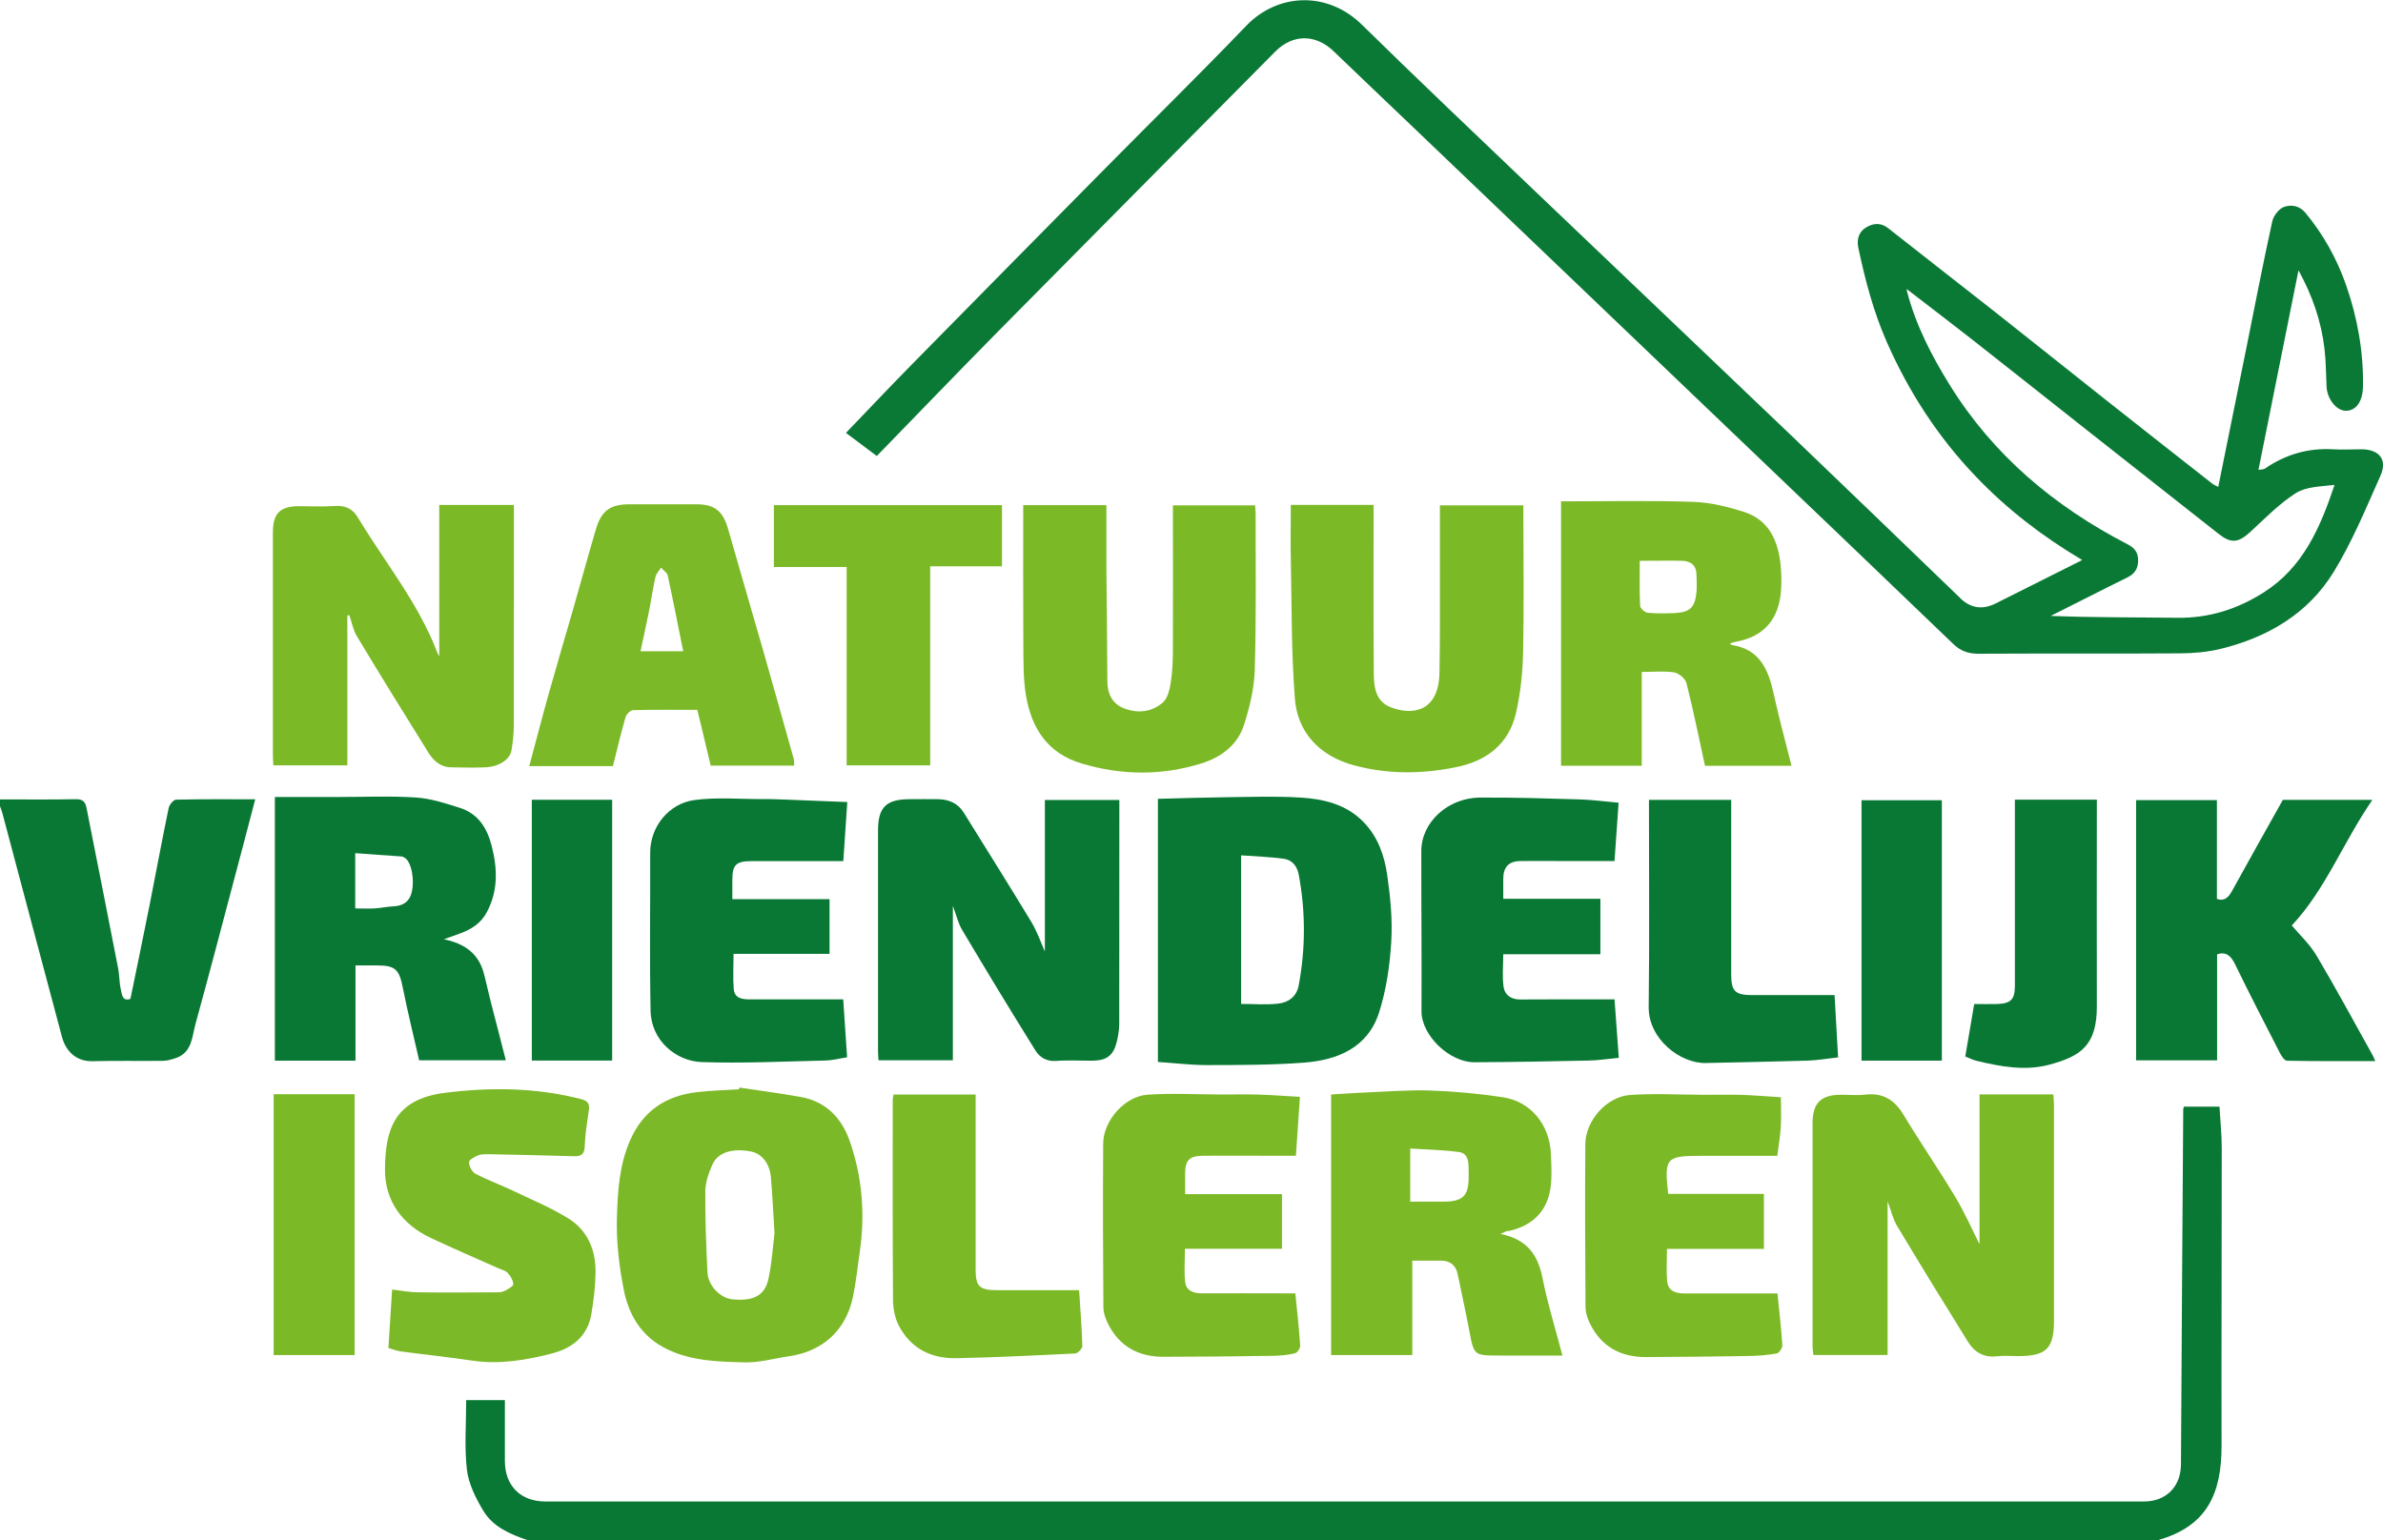
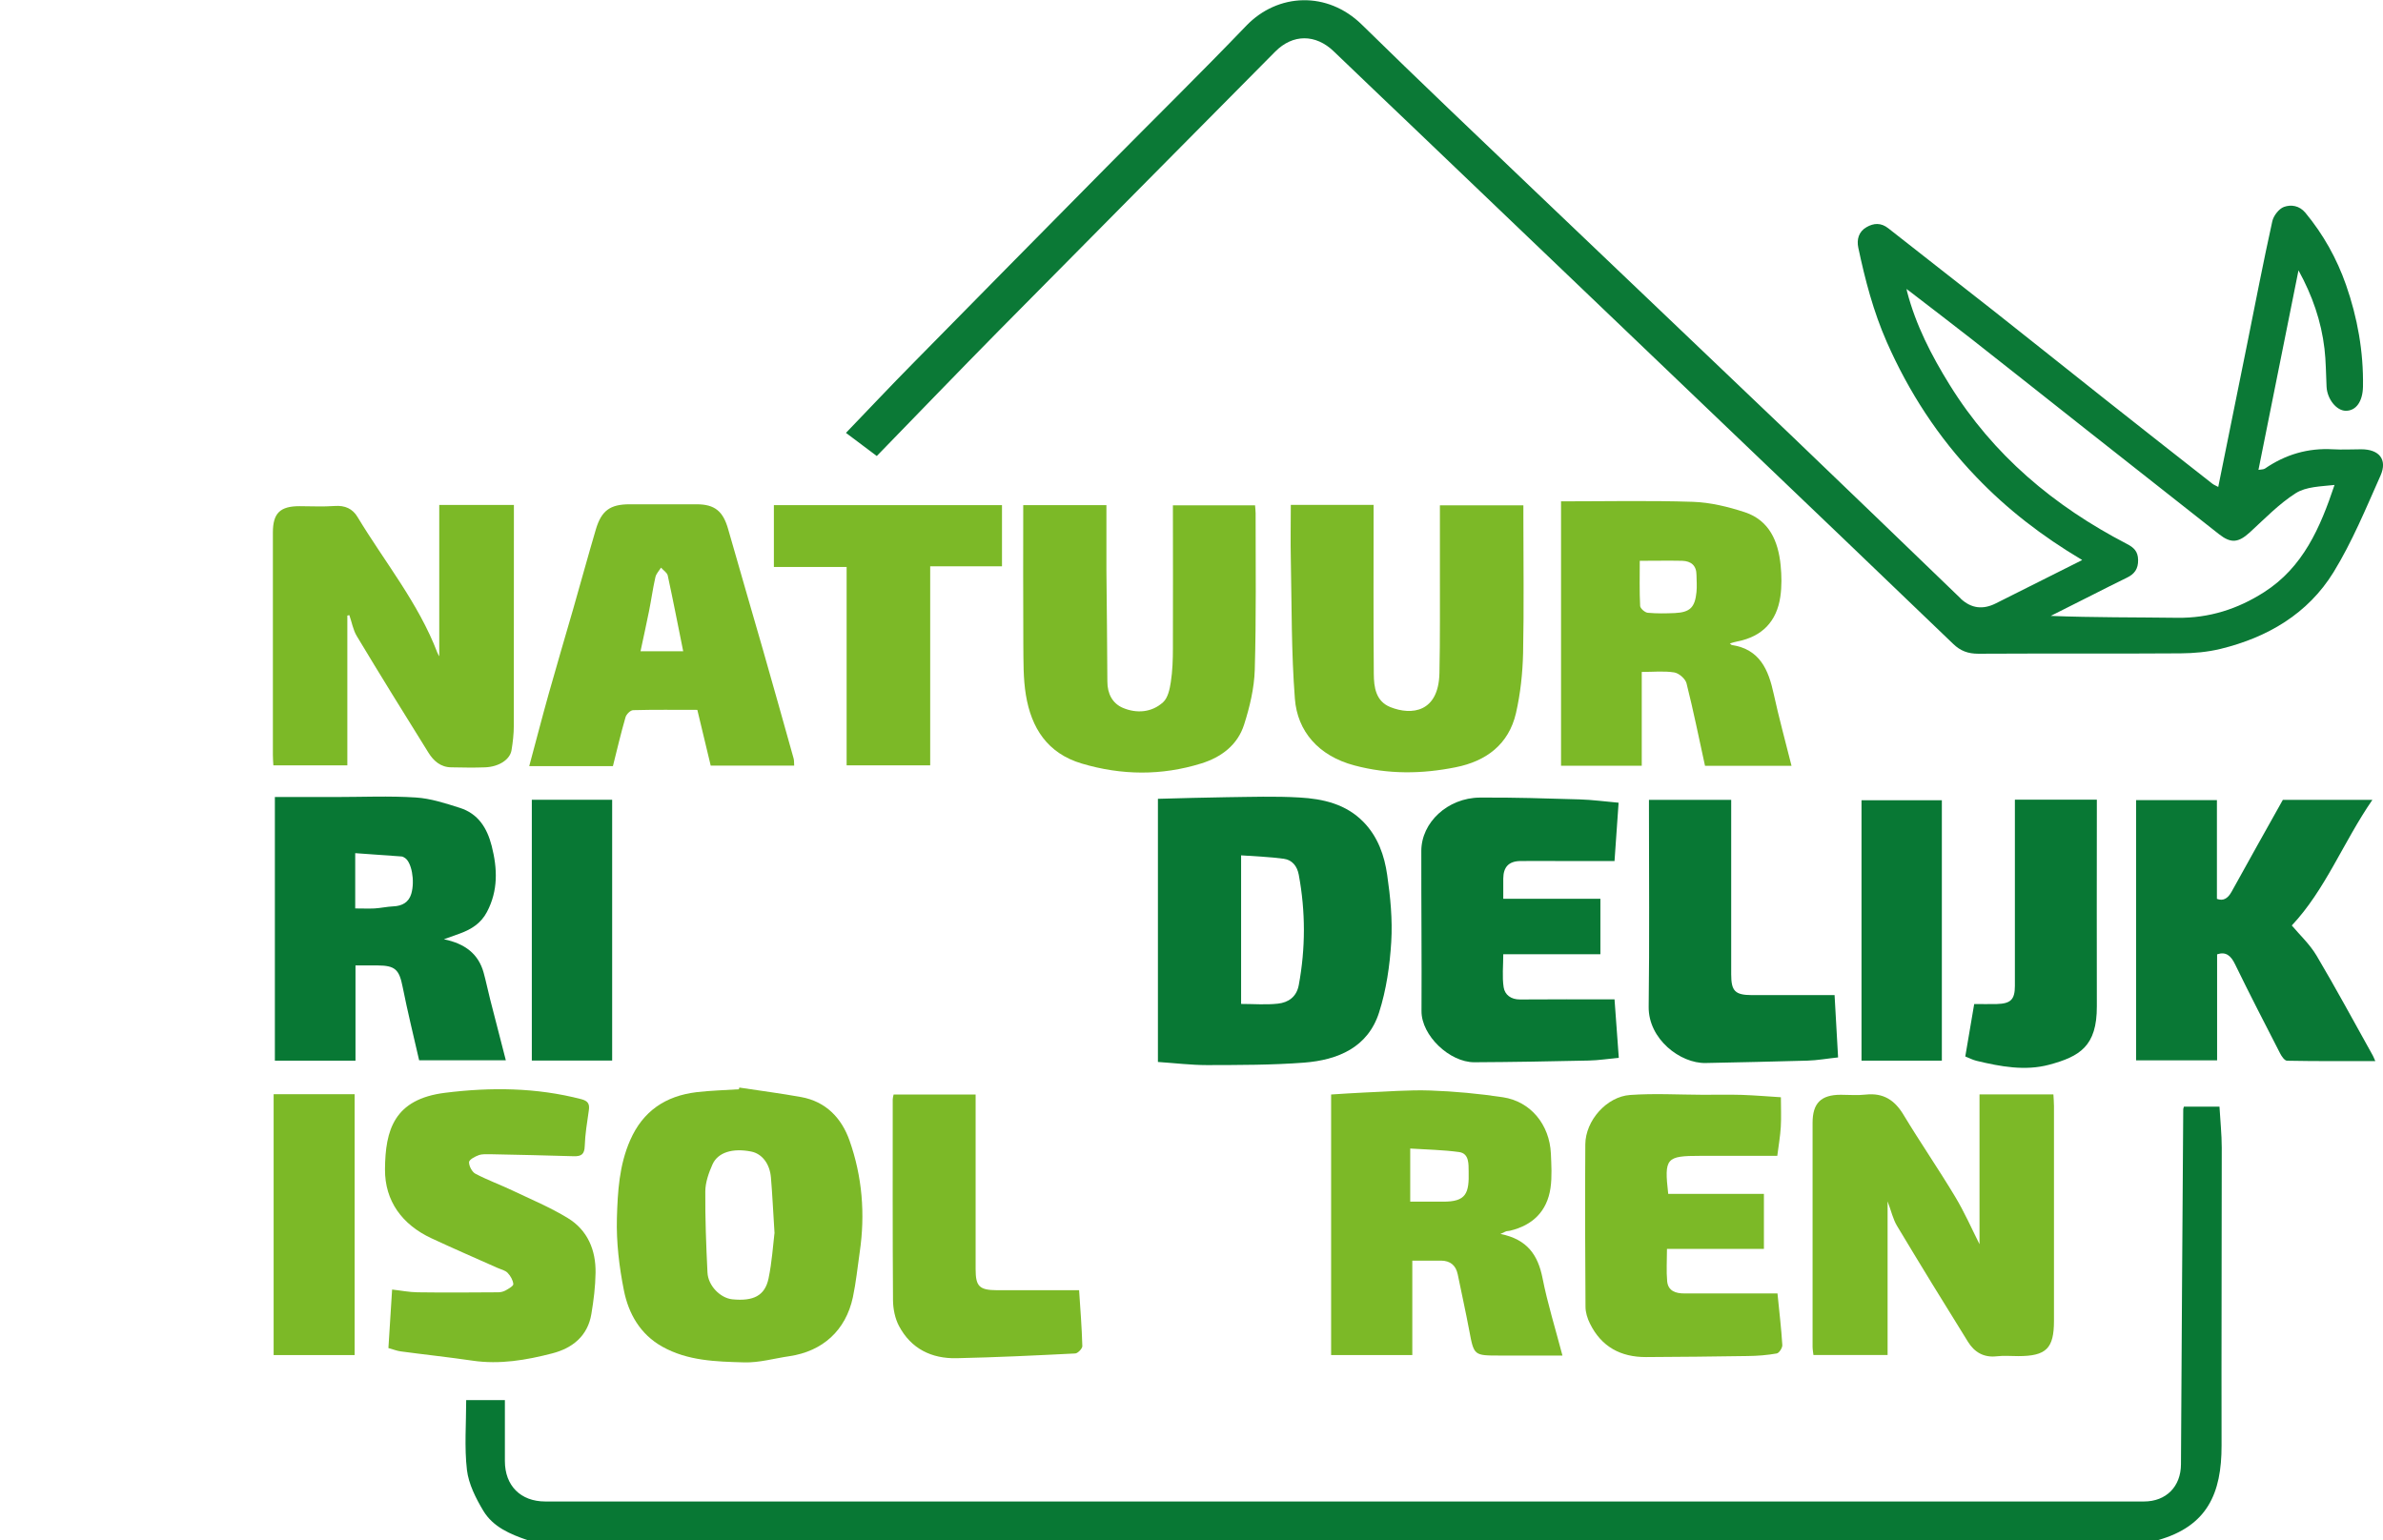
<svg xmlns="http://www.w3.org/2000/svg" id="Layer_2" viewBox="0 0 251.24 162.42">
  <defs>
    <style>.cls-1{fill:#7cb928;}.cls-2{fill:#087834;}.cls-3{fill:#0b7936;}.cls-4{fill:#097834;}.cls-5{fill:#7cb927;}.cls-6{fill:#097835;}</style>
  </defs>
  <g id="Layer_1-2">
    <path class="cls-2" d="m55.63,162.42c-1.84-.63-3.65-1.39-4.68-3.11-.79-1.32-1.54-2.81-1.72-4.29-.28-2.4-.08-4.85-.08-7.37h4.08c0,2.14,0,4.28,0,6.42,0,2.6,1.65,4.27,4.27,4.27,56.18,0,112.36,0,168.53,0,2.36,0,3.9-1.58,3.91-3.92.07-12.48.15-24.96.24-37.45,0-.07.04-.14.07-.27h3.75c.08,1.46.24,2.91.24,4.35,0,10.46-.04,20.93-.02,31.39.01,5.05-1.51,8.5-6.69,9.97H55.63Z" />
-     <path class="cls-4" d="m0,84.3c2.68,0,5.35.03,8.03-.02.72-.01.97.31,1.09.91,1.12,5.65,2.24,11.3,3.34,16.95.14.72.11,1.49.28,2.2.12.5.13,1.29,1.01,1,.69-3.35,1.38-6.67,2.04-10,.67-3.37,1.29-6.75,1.99-10.12.07-.35.5-.88.77-.89,2.75-.07,5.51-.04,8.36-.04-.7,2.67-1.37,5.25-2.06,7.83-1.4,5.29-2.79,10.59-4.24,15.87-.37,1.35-.35,2.98-2.05,3.58-.44.15-.9.29-1.36.3-2.48.03-4.96-.03-7.43.04-1.82.05-2.86-1.16-3.23-2.54-2.11-7.87-4.19-15.75-6.29-23.62-.07-.25-.16-.49-.25-.73,0-.24,0-.48,0-.72Z" />
    <path class="cls-3" d="m219.5,59.04c-4.21-2.5-7.9-5.35-11.16-8.76-4-4.17-7.09-8.93-9.42-14.22-1.41-3.21-2.28-6.54-3-9.94-.18-.86.04-1.69.86-2.16.76-.44,1.53-.5,2.31.12,3.69,2.92,7.41,5.79,11.1,8.7,3.94,3.11,7.86,6.25,11.79,9.36,3.75,2.97,7.51,5.92,11.27,8.87.17.13.38.21.62.34,1.03-5.09,2.04-10.09,3.05-15.08.87-4.32,1.7-8.64,2.65-12.94.13-.58.7-1.32,1.23-1.51.74-.26,1.61-.16,2.26.62,1.89,2.28,3.31,4.83,4.28,7.6,1.21,3.46,1.85,7.04,1.79,10.73-.03,1.56-.72,2.56-1.82,2.55-.97-.01-1.95-1.22-2.02-2.53-.07-1.34-.06-2.69-.22-4.02-.34-2.89-1.28-5.61-2.74-8.26-1.4,6.98-2.8,13.95-4.22,21.04.27-.05.53-.03.69-.14,2.16-1.48,4.52-2.18,7.15-2.03,1,.06,2,0,3,0,1.88,0,2.78,1.07,2.03,2.77-1.54,3.46-2.99,6.99-4.96,10.2-2.7,4.38-6.95,6.87-11.91,8.08-1.36.33-2.79.46-4.2.47-7.11.05-14.23,0-21.34.04-1.07,0-1.88-.29-2.66-1.05-7.78-7.49-15.6-14.95-23.41-22.42-5.59-5.34-11.17-10.69-16.76-16.03-5.59-5.34-11.17-10.69-16.76-16.03-2.79-2.67-5.59-5.32-8.37-8-1.89-1.82-4.3-1.85-6.17.04-9.72,9.82-19.46,19.63-29.17,29.46-4.28,4.34-8.51,8.74-12.83,13.18-1.05-.79-2.1-1.58-3.25-2.44,2.39-2.48,4.65-4.89,6.97-7.24,6.83-6.95,13.67-13.88,20.51-20.8,4.91-4.97,9.89-9.86,14.73-14.9,3.32-3.45,8.55-3.67,12.18-.11,6.03,5.92,12.16,11.73,18.27,17.57,8.99,8.59,18.01,17.15,27,25.75,5.96,5.7,11.89,11.44,17.83,17.16.03.03.05.06.08.09q1.62,1.48,3.64.47c2.99-1.5,5.98-3,9.11-4.57Zm-18.32-28.43c-.06-.05-.11-.1-.17-.14.02.09.03.18.05.27.92,3.54,2.58,6.76,4.49,9.84,4.58,7.4,11,12.79,18.67,16.77.74.38,1.19.79,1.2,1.7.02.95-.39,1.49-1.18,1.87-1.22.59-2.43,1.21-3.64,1.82-1.47.74-2.93,1.47-4.39,2.21,4.5.18,8.93.14,13.36.2,3.34.04,6.35-.92,9.13-2.7,4.12-2.63,5.92-6.8,7.43-11.31-1.43.16-2.99.17-4.09.87-1.77,1.13-3.28,2.7-4.85,4.14-1.19,1.08-1.97,1.18-3.23.19-4.78-3.76-9.56-7.52-14.33-11.29-3.9-3.08-7.79-6.17-11.7-9.24-2.23-1.75-4.5-3.47-6.74-5.2Z" />
    <path class="cls-5" d="m199.01,126.68v16.21h-7.82c-.03-.28-.09-.58-.09-.88,0-7.87,0-15.73,0-23.6,0-2.09.9-2.96,2.97-2.96.88,0,1.77.08,2.64-.02,1.85-.2,3.05.58,3.99,2.15,1.75,2.9,3.68,5.7,5.42,8.6,1,1.66,1.78,3.44,2.58,5.03v-15.8h7.79c.02.41.06.82.06,1.24,0,7.55,0,15.1,0,22.64,0,2.92-.82,3.72-3.77,3.72-.76,0-1.53-.07-2.28.02-1.36.15-2.34-.44-3.01-1.52-2.53-4.06-5.03-8.14-7.49-12.24-.42-.7-.6-1.54-.99-2.58Z" />
-     <path class="cls-2" d="m110.16,100.38v-16.02h7.85v2.9c0,6.91,0,13.81-.01,20.72,0,.62-.11,1.24-.25,1.85-.33,1.41-1.03,1.99-2.44,2.02-1.32.02-2.64-.07-3.95.03-1.02.08-1.76-.39-2.2-1.11-2.62-4.2-5.19-8.44-7.72-12.7-.41-.68-.59-1.5-.98-2.54v16.28h-7.84c-.02-.29-.05-.63-.05-.98,0-7.75,0-15.49,0-23.24,0-2.47.86-3.31,3.36-3.31,1,0,2-.02,3,0,1.12.03,2.06.42,2.68,1.42,2.39,3.85,4.8,7.68,7.14,11.55.6,1,.98,2.13,1.42,3.11Z" />
    <path class="cls-5" d="m36.62,64.95v15.76h-7.8c-.02-.33-.05-.71-.05-1.09,0-7.82,0-15.65,0-23.47,0-2.03.76-2.77,2.8-2.77,1.24,0,2.48.07,3.71-.02,1.09-.08,1.89.28,2.42,1.17,2.86,4.74,6.41,9.06,8.41,14.3.07.17.17.33.2.38v-15.96h7.87v1.25c0,7.34,0,14.69-.01,22.03,0,.86-.1,1.73-.24,2.58-.16.99-1.32,1.75-2.77,1.81-1.2.05-2.4.02-3.59,0-1.11-.01-1.86-.68-2.39-1.53-2.55-4.09-5.09-8.19-7.57-12.32-.39-.65-.52-1.46-.78-2.2-.07.02-.15.03-.22.05Z" />
    <path class="cls-2" d="m122.08,111.98v-27.74c2.43-.06,4.84-.14,7.24-.17,2.56-.03,5.12-.12,7.67.03,2.49.14,4.91.68,6.77,2.59,1.51,1.55,2.2,3.53,2.49,5.57.34,2.33.57,4.72.43,7.06-.15,2.5-.52,5.06-1.28,7.44-1.18,3.71-4.35,5.02-7.9,5.3-3.4.26-6.83.25-10.24.26-1.69,0-3.38-.21-5.18-.33Zm8.76-6.11c1.35,0,2.63.11,3.89-.03,1.1-.12,1.97-.71,2.2-1.96.72-3.88.72-7.75,0-11.63-.17-.92-.7-1.57-1.59-1.69-1.47-.2-2.96-.25-4.49-.36v15.68Z" />
    <path class="cls-1" d="m77.95,114.69c2.17.33,4.35.61,6.51,1,2.61.47,4.26,2.21,5.1,4.57,1.35,3.81,1.67,7.78,1.08,11.79-.23,1.59-.39,3.19-.72,4.75-.75,3.5-3.18,5.7-6.7,6.22-1.59.23-3.19.7-4.77.65-2.94-.08-5.94-.15-8.63-1.66-2.32-1.3-3.55-3.47-4.04-5.92-.5-2.5-.81-5.1-.74-7.64.08-2.76.24-5.58,1.4-8.21,1.35-3.08,3.73-4.66,6.97-5.06,1.49-.18,3-.21,4.49-.31.02-.06.03-.13.05-.19Zm3.71,15.38c-.15-2.34-.23-4.12-.38-5.89-.12-1.46-.94-2.51-2.07-2.74-1.95-.39-3.53.07-4.1,1.37-.39.88-.74,1.87-.75,2.82-.02,2.86.09,5.71.23,8.57.07,1.4,1.36,2.69,2.62,2.82,2.23.22,3.44-.38,3.82-2.21.36-1.73.47-3.51.62-4.74Z" />
    <path class="cls-2" d="m37.48,111.85h-8.5v-27.8c2.16,0,4.29,0,6.42,0,2.81,0,5.64-.13,8.44.05,1.56.1,3.12.61,4.63,1.09,1.93.61,2.88,2.1,3.37,4.02.61,2.4.69,4.7-.5,6.96-.63,1.2-1.64,1.83-2.84,2.27-.47.17-.94.33-1.7.61,2.23.46,3.64,1.54,4.19,3.52.26.94.45,1.89.69,2.83.54,2.11,1.08,4.22,1.65,6.41h-9.14c-.58-2.54-1.22-5.13-1.74-7.74-.36-1.82-.78-2.25-2.64-2.26-.75,0-1.5,0-2.33,0v10.02Zm-.03-16.05c.77,0,1.41.03,2.04,0,.66-.04,1.32-.19,1.98-.22.93-.04,1.62-.42,1.89-1.32.41-1.39.02-3.38-.69-3.8-.1-.06-.21-.13-.32-.14-1.63-.12-3.27-.24-4.9-.35v5.84Z" />
    <path class="cls-5" d="m164.57,52.87c4.69,0,9.3-.1,13.9.05,1.85.06,3.73.52,5.5,1.1,2.57.86,3.51,3.06,3.76,5.57.11,1.11.13,2.25-.03,3.34-.38,2.6-1.91,4.2-4.52,4.71-.26.05-.52.13-.8.21.09.08.15.16.21.17,2.95.45,3.86,2.61,4.41,5.15.55,2.51,1.23,5,1.88,7.59h-9.12c-.65-2.96-1.23-5.85-1.95-8.7-.12-.48-.8-1.07-1.3-1.15-1.08-.17-2.21-.05-3.42-.05v9.89h-8.51v-27.87Zm8.31,6.26c0,1.68-.04,3.22.04,4.77.01.26.5.69.8.72.95.09,1.92.07,2.87.03,1.59-.08,2.11-.6,2.27-2.21.06-.6.01-1.21,0-1.81,0-.99-.57-1.46-1.5-1.49-1.44-.03-2.87,0-4.5,0Z" />
    <path class="cls-5" d="m158.21,130.13c2.83.57,3.94,2.24,4.42,4.66.53,2.68,1.35,5.3,2.1,8.16h-6.6c-2.75,0-2.73,0-3.23-2.66-.37-1.97-.81-3.93-1.21-5.9-.2-.96-.79-1.44-1.76-1.45-.96-.01-1.91,0-3.03,0v9.96h-8.56v-27.48c1.17-.07,2.37-.16,3.57-.21,2.3-.09,4.61-.29,6.9-.21,2.55.09,5.11.33,7.64.71,2.92.44,4.92,2.88,5.06,5.94.05,1.21.13,2.44-.04,3.63-.36,2.46-1.88,3.94-4.29,4.51-.12.03-.24.02-.36.05-.1.03-.2.09-.62.28Zm-9.53-3.41c1.21,0,2.31-.01,3.42,0,2.49.03,2.8-.88,2.74-3.2-.02-.69.09-1.88-1.01-2.03-1.69-.23-3.41-.26-5.15-.37v5.6Z" />
    <path class="cls-5" d="m144.82,53.25c0,6.02-.03,11.92.02,17.82.01,1.39.2,2.88,1.75,3.5,2.26.9,5.08.54,5.17-3.58.08-3.67.04-7.34.05-11.01,0-2.19,0-4.39,0-6.69h8.8c0,.37,0,.79,0,1.21,0,4.79.07,9.58-.03,14.37-.05,2.12-.28,4.27-.75,6.33-.76,3.29-3.13,5.07-6.35,5.71-3.57.72-7.12.76-10.68-.19-3.82-1.01-6.02-3.63-6.28-7.03-.38-4.91-.33-9.86-.43-14.79-.04-1.86,0-3.73,0-5.66h8.75Z" />
    <path class="cls-5" d="m132.32,53.28c.02.3.06.57.06.84,0,5.51.07,11.02-.09,16.53-.06,1.93-.53,3.9-1.12,5.75-.68,2.15-2.39,3.45-4.52,4.11-4.19,1.3-8.39,1.26-12.6.01-3.63-1.08-5.32-3.76-5.89-7.23-.29-1.75-.25-3.55-.27-5.33-.03-4.87-.01-9.74-.01-14.69h8.77c0,2.32-.01,4.59,0,6.86.03,3.91.09,7.82.1,11.74,0,1.28.53,2.31,1.64,2.78,1.45.61,3.03.49,4.23-.59.51-.46.71-1.39.82-2.14.18-1.17.22-2.37.22-3.56.02-4.99,0-9.98,0-15.07h8.64Z" />
    <path class="cls-6" d="m241.62,97.59c.83.99,1.91,1.99,2.63,3.21,2.05,3.46,3.96,7.01,5.92,10.52.07.13.12.27.26.58-3.19,0-6.24.02-9.3-.04-.26,0-.58-.46-.74-.78-1.6-3.12-3.21-6.23-4.74-9.38-.45-.94-.99-1.37-1.9-1.06v11.18h-8.54v-27.44h8.52v10.41c.63.24,1.12.01,1.54-.74,1.77-3.22,3.58-6.42,5.41-9.7h9.44c-3.07,4.46-4.96,9.49-8.5,13.25Z" />
    <path class="cls-1" d="m55.8,80.78c.72-2.66,1.36-5.16,2.06-7.65.84-2.99,1.72-5.96,2.58-8.94.8-2.79,1.56-5.58,2.38-8.36.59-1.99,1.51-2.65,3.56-2.65,2.36,0,4.71,0,7.07,0,1.91,0,2.78.74,3.31,2.59,1.21,4.26,2.46,8.5,3.68,12.76,1.09,3.81,2.16,7.63,3.23,11.45.06.22.04.46.06.76h-8.8c-.47-1.97-.93-3.9-1.41-5.88-2.3,0-4.53-.03-6.76.03-.29,0-.72.43-.81.74-.49,1.69-.89,3.41-1.33,5.16h-8.82Zm16.23-12.1c-.55-2.72-1.06-5.36-1.63-7.99-.07-.31-.47-.55-.71-.83-.2.33-.51.64-.59,1-.27,1.18-.43,2.38-.67,3.57-.28,1.4-.59,2.79-.9,4.25h4.51Z" />
    <path class="cls-1" d="m40.95,142.17c.13-2.06.25-4.03.39-6.18.91.1,1.8.28,2.68.29,2.84.04,5.67.02,8.51,0,.26,0,.55-.07.78-.2.32-.18.83-.47.81-.67-.04-.41-.3-.87-.6-1.18-.26-.27-.7-.36-1.06-.52-2.33-1.04-4.67-2.05-6.98-3.13-3.08-1.44-4.91-3.92-4.89-7.27.03-4.14.95-7.4,6.34-8.07,4.81-.6,9.63-.56,14.38.68.71.19.87.53.77,1.18-.18,1.25-.39,2.5-.43,3.76-.03.87-.36,1.09-1.16,1.07-2.91-.09-5.81-.15-8.72-.21-.44,0-.91-.04-1.3.1-.4.14-1.02.48-1.02.74,0,.42.32,1.03.68,1.22,1.26.66,2.6,1.15,3.89,1.76,1.97.94,3.99,1.78,5.84,2.91,2.09,1.27,2.97,3.38,2.93,5.78-.02,1.45-.2,2.9-.44,4.33-.38,2.32-1.99,3.61-4.12,4.16-2.74.71-5.53,1.19-8.4.77-2.52-.37-5.06-.64-7.59-.98-.38-.05-.75-.2-1.29-.35Z" />
    <path class="cls-5" d="m187.76,115.71c0,1.11.05,2.12-.01,3.13-.06.98-.23,1.95-.37,3.05-2.07,0-4.18,0-6.29,0h-1.8c-3.64,0-3.84.22-3.41,4.01h10.09v5.8h-10.22c0,1.22-.08,2.33.02,3.42.1,1.02.9,1.29,1.83,1.28,2.8,0,5.59,0,8.39,0,.47,0,.94,0,1.41,0,.19,1.91.4,3.67.51,5.44.02.3-.34.85-.59.89-1.01.18-2.04.26-3.06.27-3.57.06-7.15.09-10.72.11-2.67.01-4.71-1.09-5.91-3.53-.27-.54-.47-1.18-.47-1.78-.04-5.71-.06-11.42-.02-17.13.02-2.49,2.24-5.03,4.73-5.2,2.55-.18,5.12-.03,7.69-.02,1.36,0,2.72-.03,4.07.01,1.42.05,2.84.17,4.13.25Z" />
-     <path class="cls-5" d="m137.05,115.7c-.14,2.1-.27,4.06-.42,6.18-1.03,0-2.06,0-3.08,0-2.24,0-4.47-.02-6.71,0-1.47.02-1.89.48-1.89,1.94,0,.67,0,1.33,0,2.11h10.21v5.76h-10.23c0,1.25-.12,2.45.04,3.6.12.83.91,1.11,1.75,1.1,2.8-.02,5.59,0,8.39,0,.47,0,.95,0,1.46,0,.19,1.91.39,3.7.51,5.5.02.27-.3.77-.54.82-.76.18-1.56.26-2.34.27-3.85.06-7.71.09-11.56.1-2.62,0-4.63-1.1-5.82-3.48-.27-.54-.49-1.18-.49-1.77-.04-5.75-.06-11.5-.02-17.25.02-2.41,2.28-4.98,4.68-5.14,2.55-.17,5.12-.03,7.69-.02,1.36,0,2.72-.03,4.07.01,1.42.04,2.84.16,4.3.24Z" />
    <path class="cls-2" d="m168.72,100.63h-10.23c0,1.21-.13,2.37.04,3.48.12.79.77,1.3,1.73,1.29,3.27-.03,6.54-.01,9.96-.01.15,2.05.3,4.06.45,6.16-1.07.1-2.12.27-3.18.29-4.01.09-8.03.16-12.05.18-2.6.01-5.58-2.81-5.57-5.39.03-5.63-.03-11.26-.02-16.89,0-3.01,2.78-5.6,6.16-5.63,3.51-.03,7.02.09,10.52.19,1.37.04,2.74.23,4.12.35-.14,2.03-.28,4.02-.43,6.15-1.9,0-3.76,0-5.62,0-1.44,0-2.88-.02-4.31,0-1.22.02-1.79.63-1.8,1.85,0,.68,0,1.35,0,2.13h10.24v5.83Z" />
-     <path class="cls-2" d="m89.33,84.58c-.14,2.09-.28,4.08-.42,6.23-1.22,0-2.44,0-3.66,0-2,0-3.99,0-5.99,0-1.67,0-2.05.38-2.05,2.01,0,.63,0,1.26,0,2h10.25v5.77h-10.12c0,1.3-.08,2.52.02,3.72.08.96.87,1.08,1.68,1.08,2.87,0,5.75,0,8.62,0h1.24c.14,2.07.27,4.05.41,6.11-.74.11-1.55.33-2.36.34-4.33.1-8.67.31-13,.16-2.64-.1-5.3-2.23-5.36-5.42-.11-5.55-.02-11.09-.04-16.64-.01-2.78,1.98-5.21,4.66-5.57,2.37-.32,4.82-.09,7.24-.1.6,0,1.2,0,1.79.03,2.37.09,4.74.19,7.08.28Z" />
    <path class="cls-5" d="m105.64,53.27v6.45h-7.57v20.99h-8.81v-20.92h-7.67v-6.52h24.05Z" />
    <path class="cls-2" d="m193.42,104.95c.12,2.24.24,4.36.37,6.56-1.15.12-2.19.31-3.24.34-3.57.11-7.15.17-10.72.25-2.67.06-6.05-2.52-6.01-5.93.09-6.94.03-13.89.03-20.83v-.99h8.67c0,.44,0,.86,0,1.28,0,5.71,0,11.41,0,17.12,0,1.77.41,2.18,2.18,2.19,2.87,0,5.74,0,8.73,0Z" />
    <path class="cls-5" d="m94.23,115.42h8.63v1.3c0,5.71,0,11.41,0,17.12,0,1.82.39,2.21,2.26,2.22,2.87,0,5.73,0,8.65,0,.13,2.03.29,3.97.34,5.9,0,.26-.48.76-.75.77-4.16.21-8.33.41-12.5.5-2.65.06-4.81-1-6.08-3.4-.42-.79-.62-1.8-.63-2.7-.05-7.06-.03-14.13-.03-21.19,0-.15.05-.3.09-.51Z" />
    <path class="cls-2" d="m212.44,84.33h8.63v1.3c0,6.83-.02,13.65,0,20.48.02,4.23-1.81,5.3-5.02,6.17-2.54.68-5.13.2-7.66-.41-.41-.1-.79-.3-1.19-.46.32-1.86.62-3.65.94-5.53.8,0,1.59.02,2.38,0,1.48-.04,1.91-.48,1.91-1.92,0-6.07,0-12.13,0-18.2v-1.41Z" />
    <path class="cls-2" d="m56.07,84.34h8.47v27.5h-8.47v-27.5Z" />
    <path class="cls-5" d="m28.85,115.39h8.54v27.51h-8.54v-27.51Z" />
    <path class="cls-2" d="m204.73,111.85h-8.47v-27.46h8.47v27.46Z" />
  </g>
</svg>